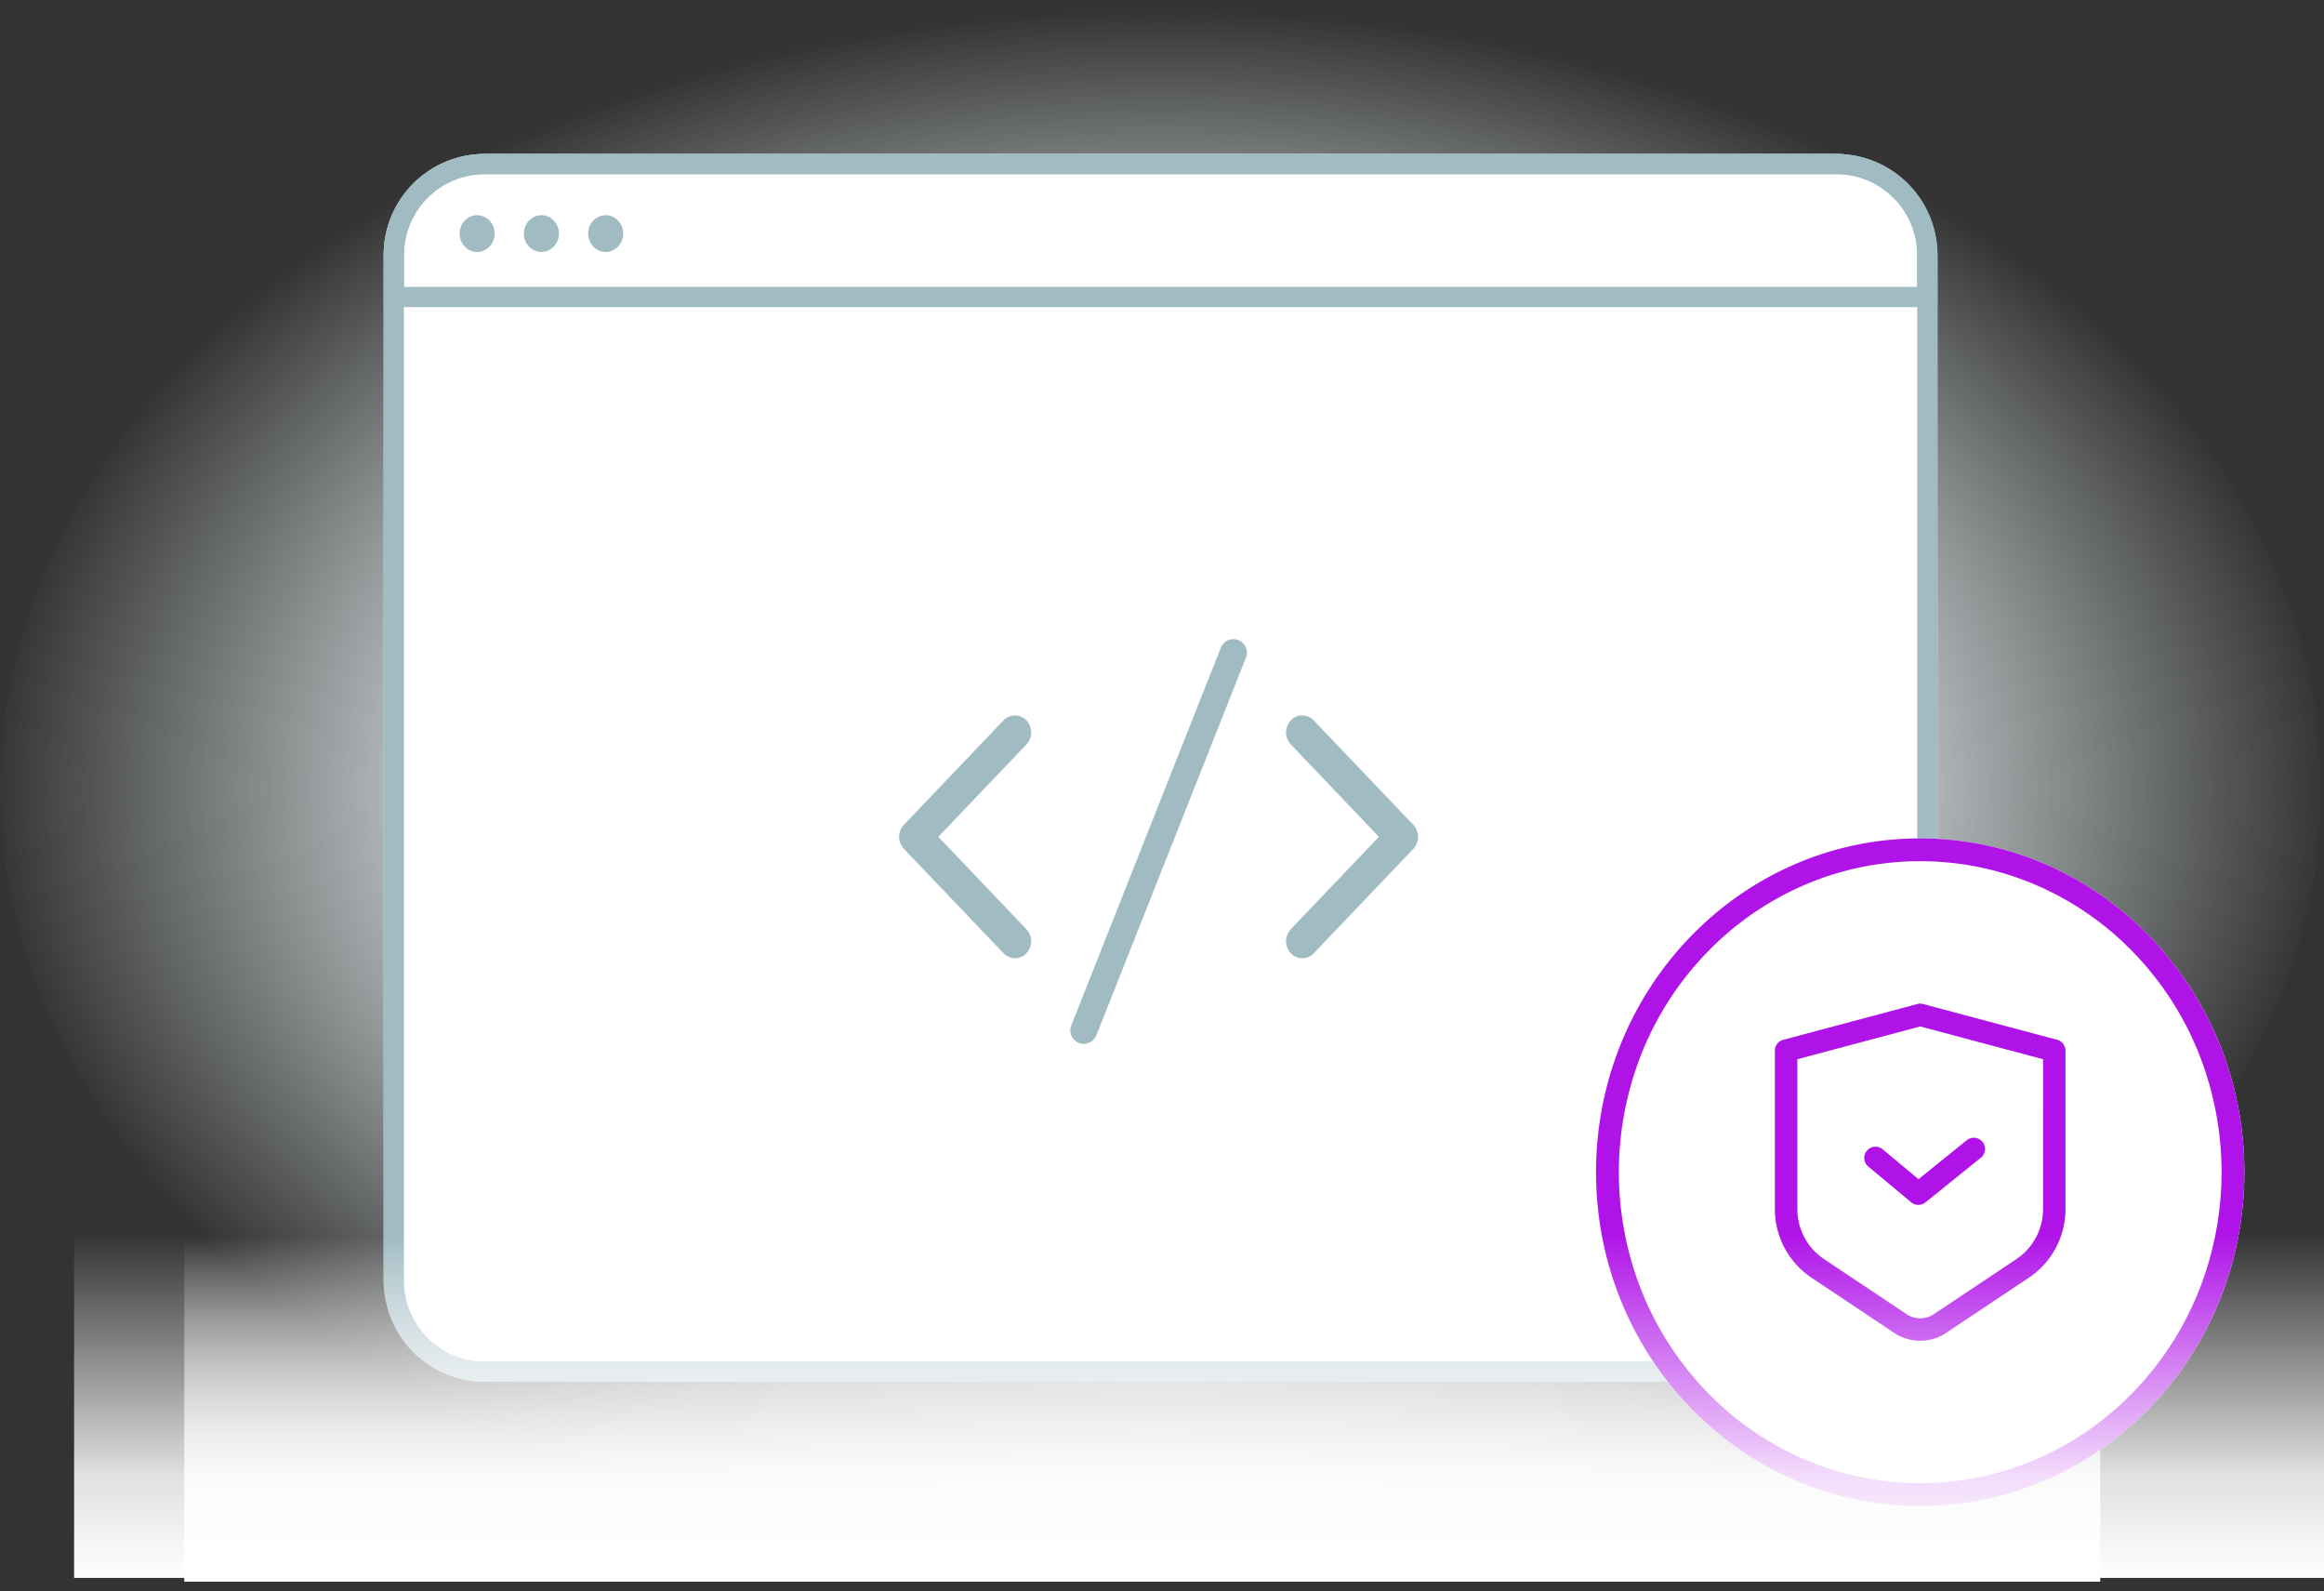
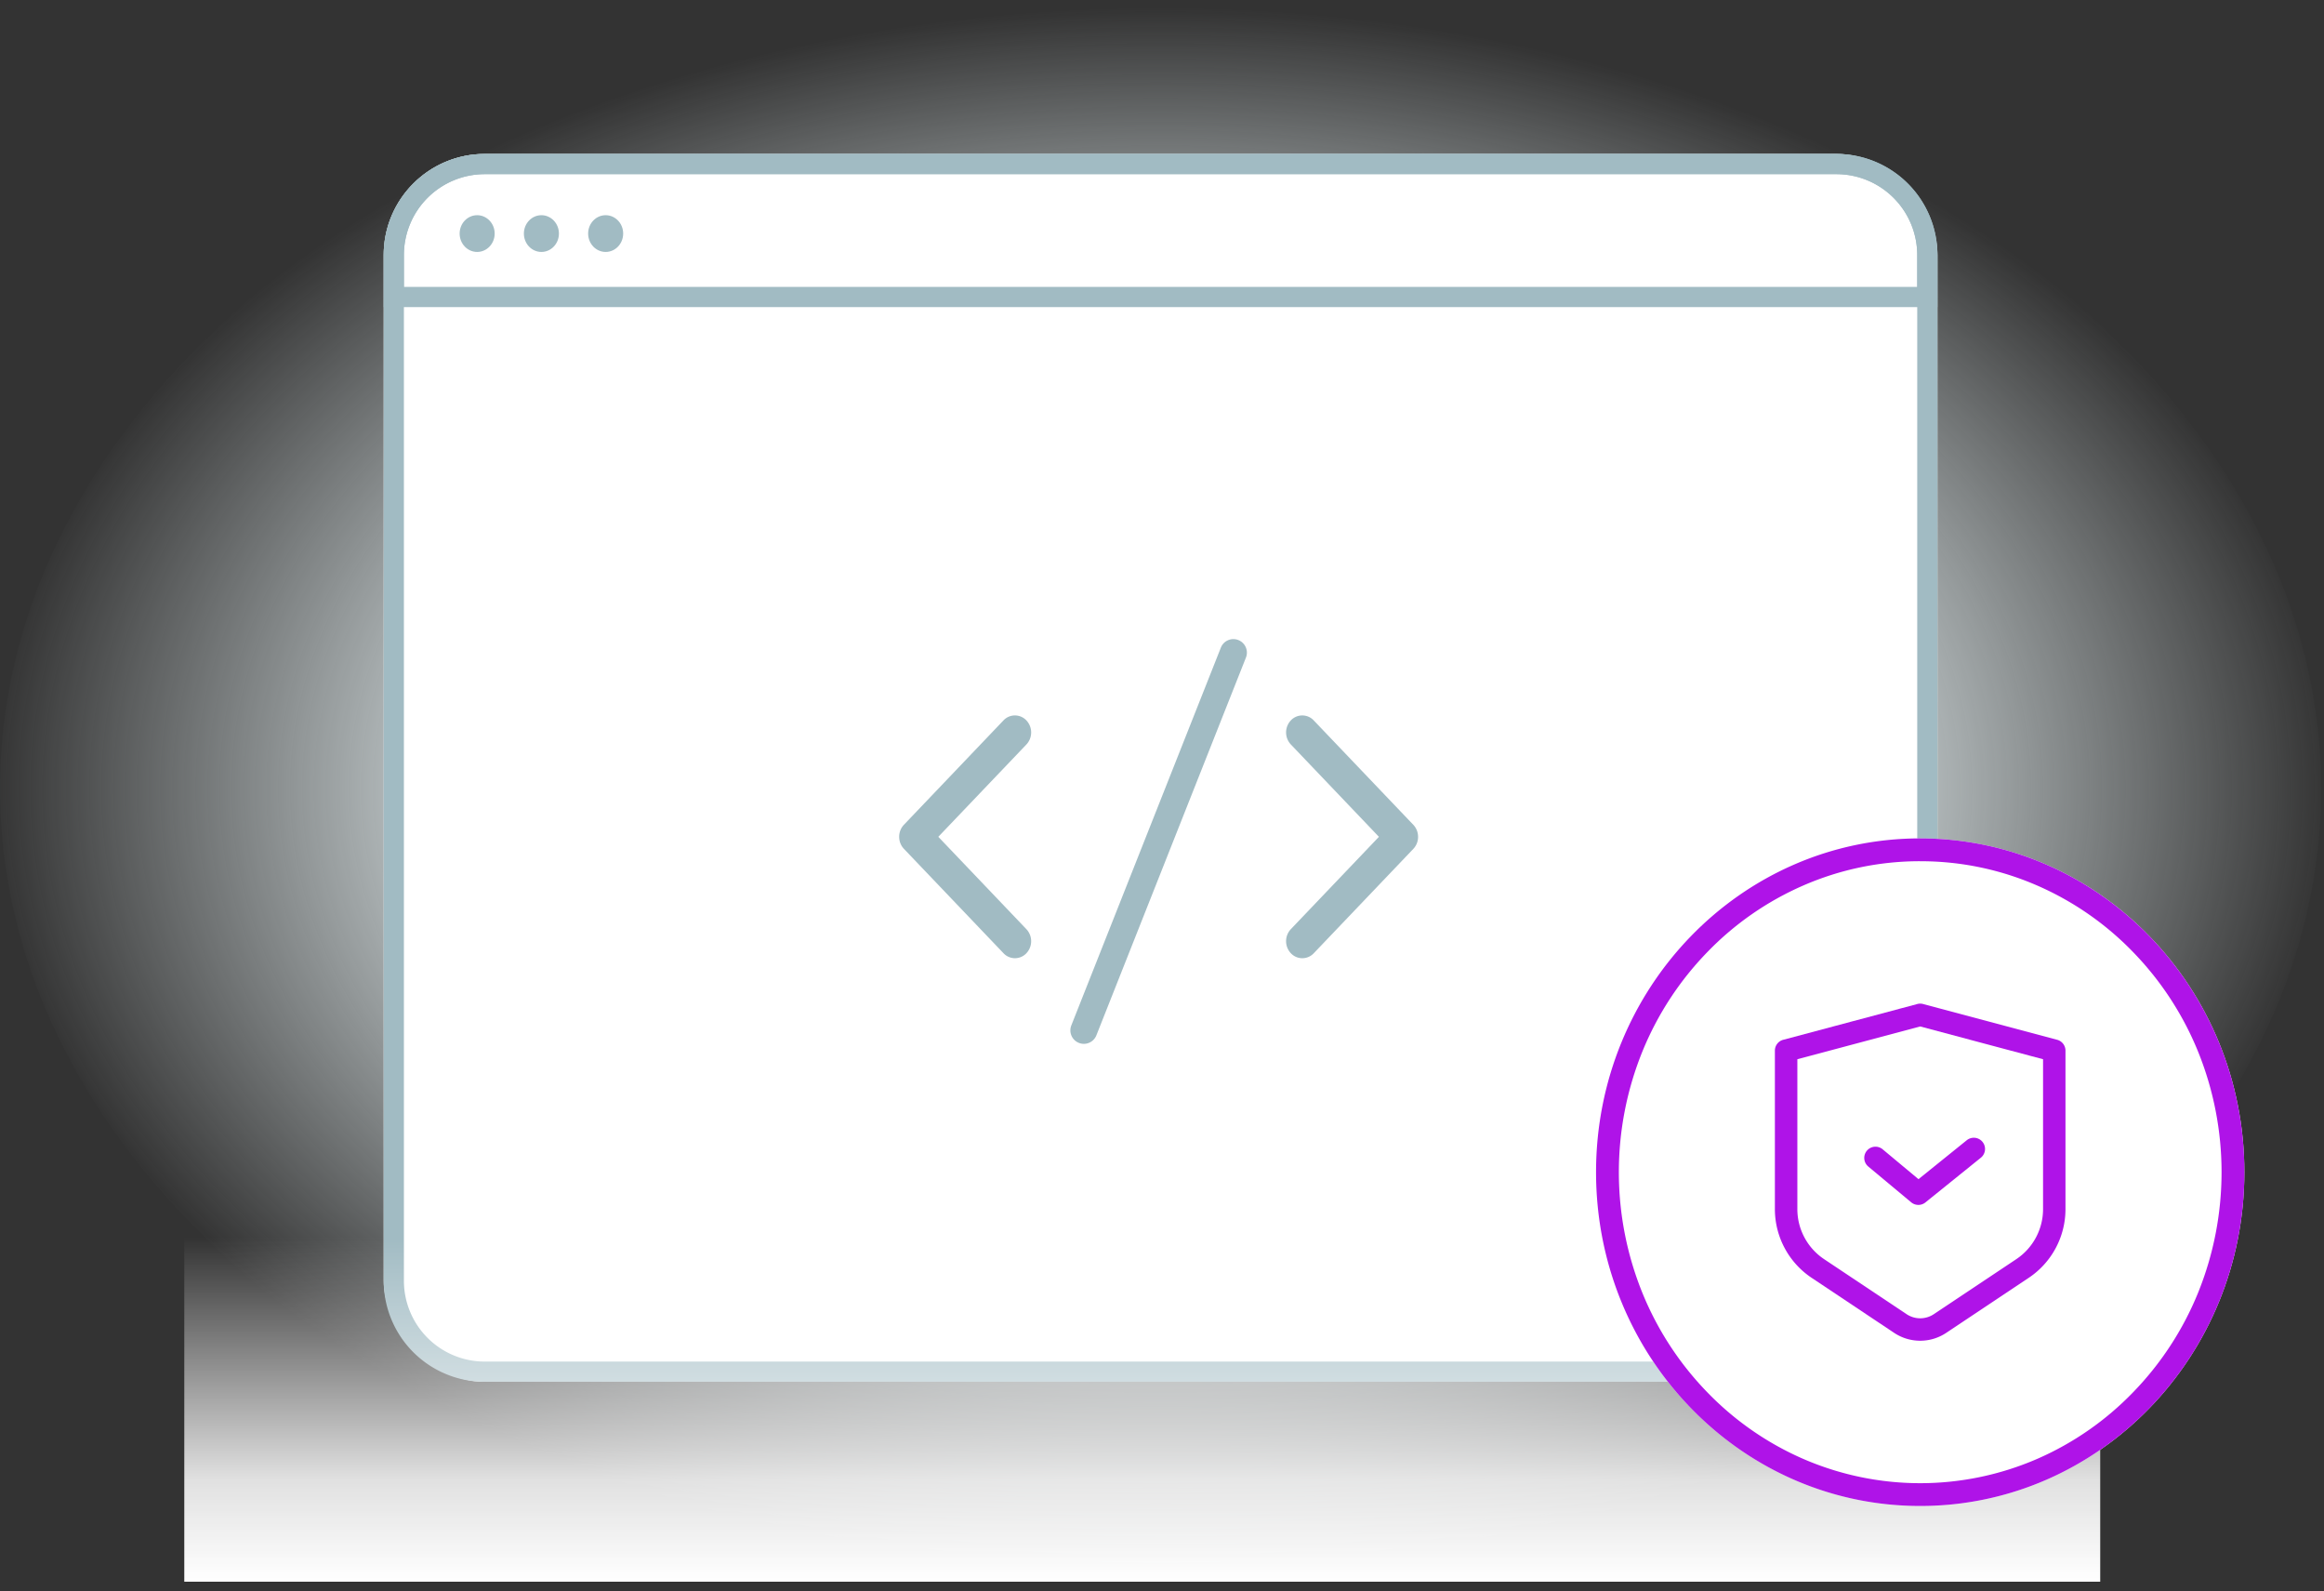
<svg xmlns="http://www.w3.org/2000/svg" xmlns:xlink="http://www.w3.org/1999/xlink" width="345" height="236.167" viewBox="0 0 345 236.167">
  <rect x="0" y="0" width="345" height="236.167" fill="#333333" stroke="none" />
  <defs>
    <linearGradient id="linear-gradient" x1="0.5" x2="0.5" y2="1" gradientUnits="objectBoundingBox">
      <stop offset="0" stop-color="#ecf6f8" stop-opacity="0" />
      <stop offset="0.552" stop-color="#ecf6f8" stop-opacity="0.902" />
      <stop offset="1" stop-color="#ecf6f8" />
    </linearGradient>
    <clipPath id="clip-path">
      <rect id="Rectangle_18220" data-name="Rectangle 18220" width="345" height="236.167" transform="translate(510.5 2997.188)" fill="#fff" />
    </clipPath>
    <radialGradient id="radial-gradient" cx="0.5" cy="0.5" r="0.5" gradientUnits="objectBoundingBox">
      <stop offset="0" stop-color="#ecf6f8" />
      <stop offset="0.571" stop-color="#ecf6f8" stop-opacity="0.835" />
      <stop offset="1" stop-color="#ecf6f8" stop-opacity="0" />
    </radialGradient>
    <clipPath id="clip-path-2">
      <rect id="Rectangle_18219" data-name="Rectangle 18219" width="344.573" height="234.738" fill="url(#linear-gradient)" />
    </clipPath>
    <linearGradient id="linear-gradient-2" x1="0.5" y1="1" x2="0.5" gradientUnits="objectBoundingBox">
      <stop offset="0" stop-color="#fff" stop-opacity="0" />
      <stop offset="0.704" stop-color="#fff" stop-opacity="0.851" />
      <stop offset="1" stop-color="#fff" />
    </linearGradient>
    <linearGradient id="linear-gradient-3" y1="0" y2="1" xlink:href="#linear-gradient-2" />
  </defs>
  <g id="ver-keep-intellectual-property-secure" transform="translate(-510.5 -2997.188)" clip-path="url(#clip-path)">
    <path id="Path_24254" data-name="Path 24254" d="M172.287,0c95.151,0,172.287,52.548,172.287,117.369S267.438,234.738,172.287,234.738,0,182.19,0,117.369,77.135,0,172.287,0Z" transform="translate(510.501 2996.881)" fill="url(#radial-gradient)" />
    <g id="Group_34930" data-name="Group 34930" transform="translate(510.5 2997.188)" clip-path="url(#clip-path-2)">
      <g id="Group_34928" data-name="Group 34928" transform="translate(56.96 22.847)">
        <rect id="Rectangle_18217" data-name="Rectangle 18217" width="230.655" height="182.224" rx="15" fill="#fff" />
        <path id="Rectangle_15952_-_Outline" data-name="Rectangle 15952 - Outline" d="M15,3A12,12,0,0,0,3,15V167.224a12,12,0,0,0,12,12H215.655a12,12,0,0,0,12-12V15a12,12,0,0,0-12-12H15m0-3H215.655a15,15,0,0,1,15,15V167.224a15,15,0,0,1-15,15H15a15,15,0,0,1-15-15V15A15,15,0,0,1,15,0Z" fill="#a1bbc3" />
        <path id="Rectangle_15953" data-name="Rectangle 15953" d="M3,3V7.726a12,12,0,0,0,12,12H215.655a12,12,0,0,0,12-12V3H3M0,0H230.655V7.726a15,15,0,0,1-15,15H15a15,15,0,0,1-15-15Z" transform="translate(230.655 22.726) rotate(180)" fill="#a1bbc3" />
        <ellipse id="Ellipse_2452" data-name="Ellipse 2452" cx="2.601" cy="2.727" rx="2.601" ry="2.727" transform="translate(11.273 9.09)" fill="#a1bbc3" />
        <ellipse id="Ellipse_2453" data-name="Ellipse 2453" cx="2.601" cy="2.727" rx="2.601" ry="2.727" transform="translate(20.811 9.09)" fill="#a1bbc3" />
        <ellipse id="Ellipse_2454" data-name="Ellipse 2454" cx="2.601" cy="2.727" rx="2.601" ry="2.727" transform="translate(30.349 9.09)" fill="#a1bbc3" />
      </g>
      <g id="Group_34929" data-name="Group 34929" transform="translate(133.483 96.852)">
        <path id="Path_24255" data-name="Path 24255" d="M18.017,19.593a2.579,2.579,0,0,1-1.784-.7L.739,4.109a2.329,2.329,0,0,1,0-3.4A2.611,2.611,0,0,1,4.308.7L18.017,13.782,31.726.705a2.61,2.61,0,0,1,3.568,0,2.328,2.328,0,0,1,0,3.4L19.8,18.889A2.58,2.58,0,0,1,18.017,19.593Z" transform="translate(57.438 45.357) rotate(-90)" fill="#a1bbc3" />
        <path id="Path_24256" data-name="Path 24256" d="M18.017,19.593a2.579,2.579,0,0,1-1.784-.7L.739,4.109a2.329,2.329,0,0,1,0-3.4A2.611,2.611,0,0,1,4.308.7L18.017,13.782,31.726.705a2.61,2.61,0,0,1,3.568,0,2.328,2.328,0,0,1,0,3.4L19.8,18.889A2.58,2.58,0,0,1,18.017,19.593Z" transform="translate(19.593 9.322) rotate(90)" fill="#a1bbc3" />
        <path id="Line_785" data-name="Line 785" d="M0,58.063a2,2,0,0,1-.736-.141,2,2,0,0,1-1.123-2.6L20.338-.736a2,2,0,0,1,2.6-1.123,2,2,0,0,1,1.123,2.6L1.86,56.8A2,2,0,0,1,0,58.063Z" transform="translate(27.416)" fill="#a1bbc3" />
      </g>
      <rect id="Rectangle_18218" data-name="Rectangle 18218" width="284.421" height="51.104" transform="translate(311.779 234.738) rotate(-180)" fill="url(#linear-gradient-2)" />
    </g>
    <g id="Group_34931" data-name="Group 34931" transform="translate(747.435 3121.613)">
      <path id="Path_24257" data-name="Path 24257" d="M48.122,0C74.7,0,96.244,22.179,96.244,49.537S74.7,99.074,48.122,99.074,0,76.9,0,49.537,21.545,0,48.122,0Z" transform="translate(0 0)" fill="#fff" />
      <path id="Ellipse_1319_-_Outline" data-name="Ellipse 1319 - Outline" d="M48.122,3.386A43.277,43.277,0,0,0,30.742,7a44.54,44.54,0,0,0-14.219,9.871,46.107,46.107,0,0,0-9.61,14.674,47.663,47.663,0,0,0,0,35.991,46.107,46.107,0,0,0,9.61,14.674,44.54,44.54,0,0,0,14.219,9.871,43.625,43.625,0,0,0,34.759,0A44.54,44.54,0,0,0,79.72,82.206a46.107,46.107,0,0,0,9.61-14.674,47.663,47.663,0,0,0,0-35.991,46.107,46.107,0,0,0-9.61-14.674A44.54,44.54,0,0,0,65.5,7a43.277,43.277,0,0,0-17.38-3.611m0-3.386C74.7,0,96.244,22.179,96.244,49.537S74.7,99.074,48.122,99.074,0,76.9,0,49.537,21.545,0,48.122,0Z" transform="translate(0 0)" fill="#af13e8" />
      <g id="noun-security-5594350" transform="translate(26.552 24.523)">
        <path id="Path_24258" data-name="Path 24258" d="M184.226,58.379a1.33,1.33,0,0,1,.683,0l19.9,5.308a1.327,1.327,0,0,1,.985,1.282v23.51a11.943,11.943,0,0,1-5.318,9.937l-12.232,8.155a6.636,6.636,0,0,1-7.361,0l-12.232-8.155a11.943,11.943,0,0,1-5.318-9.937V64.969a1.327,1.327,0,0,1,.985-1.282Zm-18.235,7.609V88.48a9.288,9.288,0,0,0,4.136,7.728l12.232,8.155a3.979,3.979,0,0,0,4.416,0l12.232-8.155a9.288,9.288,0,0,0,4.136-7.728V65.988l-18.577-4.954Z" transform="translate(-162.998 -57.996)" fill="#af13e8" fill-rule="evenodd" />
        <path id="Path_20120_-_Outline" data-name="Path 20120 - Outline" d="M184.706,58.134a1.67,1.67,0,0,1,.429.056l19.9,5.308a1.667,1.667,0,0,1,1.237,1.609v23.51a12.257,12.257,0,0,1-5.469,10.219l-12.232,8.155a6.974,6.974,0,0,1-7.736,0l-12.232-8.155a12.258,12.258,0,0,1-5.469-10.219V65.108a1.667,1.667,0,0,1,1.236-1.609l19.9-5.308A1.669,1.669,0,0,1,184.706,58.134Zm0,49.351a6.278,6.278,0,0,0,3.493-1.057l12.232-8.155a11.581,11.581,0,0,0,5.167-9.655V65.108a.989.989,0,0,0-.734-.955l-19.9-5.308a1,1,0,0,0-.509,0l-19.9,5.308a.989.989,0,0,0-.734.955v23.51a11.582,11.582,0,0,0,5.167,9.655l12.232,8.155A6.278,6.278,0,0,0,184.706,107.485Zm0-46.663,18.915,5.044V88.618a9.607,9.607,0,0,1-4.287,8.01L187.1,104.783a4.318,4.318,0,0,1-4.792,0l-12.232-8.155a9.607,9.607,0,0,1-4.287-8.01V65.867Zm18.238,5.564-18.238-4.864-18.237,4.864V88.618a8.931,8.931,0,0,0,3.985,7.447l12.232,8.155a3.641,3.641,0,0,0,4.04,0l12.232-8.155a8.931,8.931,0,0,0,3.985-7.447Z" transform="translate(-163.137 -58.134)" fill="#af13e8" />
        <path id="Path_24259" data-name="Path 24259" d="M296.954,233.831a1.327,1.327,0,0,1-.2,1.866l-8.227,6.634a1.327,1.327,0,0,1-1.682-.013l-6.369-5.308a1.327,1.327,0,1,1,1.7-2.039l5.533,4.612,7.38-5.952a1.327,1.327,0,0,1,1.866.2Z" transform="translate(-266.391 -213.094)" fill="#af13e8" fill-rule="evenodd" />
        <path id="Path_20121_-_Outline" data-name="Path 20121 - Outline" d="M296.059,233.137A1.665,1.665,0,0,1,297.1,236.1l-8.227,6.635a1.665,1.665,0,0,1-2.112-.017l-6.369-5.308a1.665,1.665,0,1,1,2.132-2.559l5.32,4.434,7.164-5.778A1.67,1.67,0,0,1,296.059,233.137Zm-8.226,9.288a.991.991,0,0,0,.62-.219l8.227-6.635a.988.988,0,0,0-1.241-1.539l-7.6,6.126L282.1,235.37a.988.988,0,1,0-1.265,1.519L287.2,242.2A.99.99,0,0,0,287.832,242.425Z" transform="translate(-266.529 -213.233)" fill="#af13e8" />
      </g>
    </g>
-     <rect id="Rectangle_18221" data-name="Rectangle 18221" width="334" height="51" transform="translate(521.5 3180.363)" fill="url(#linear-gradient-3)" />
  </g>
</svg>